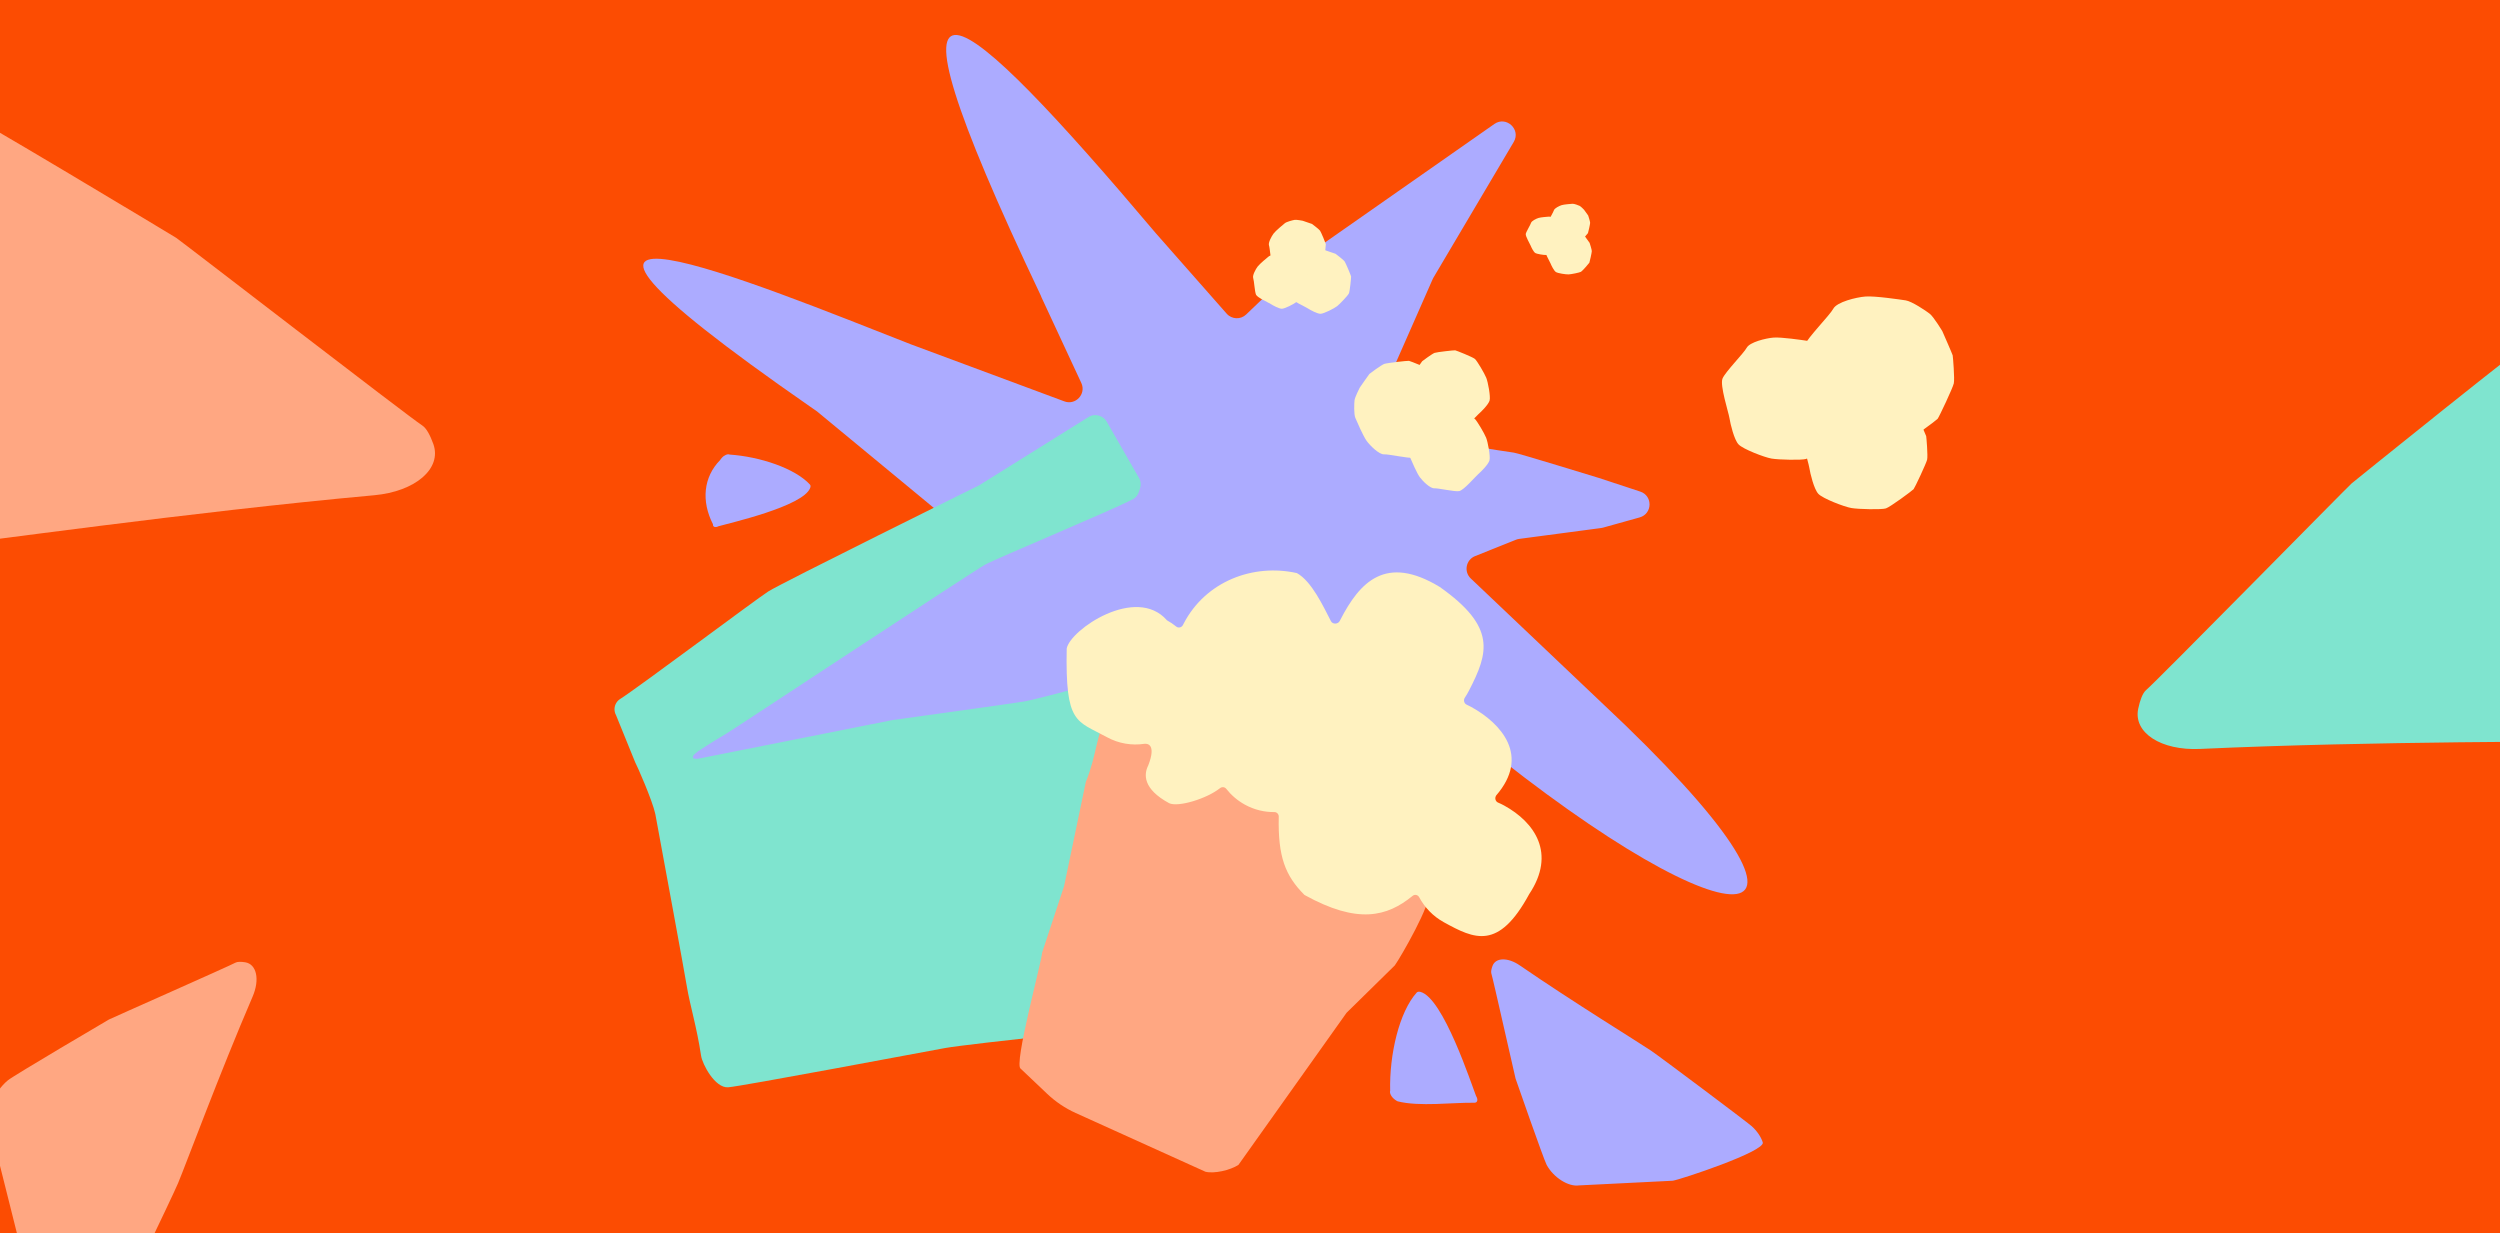
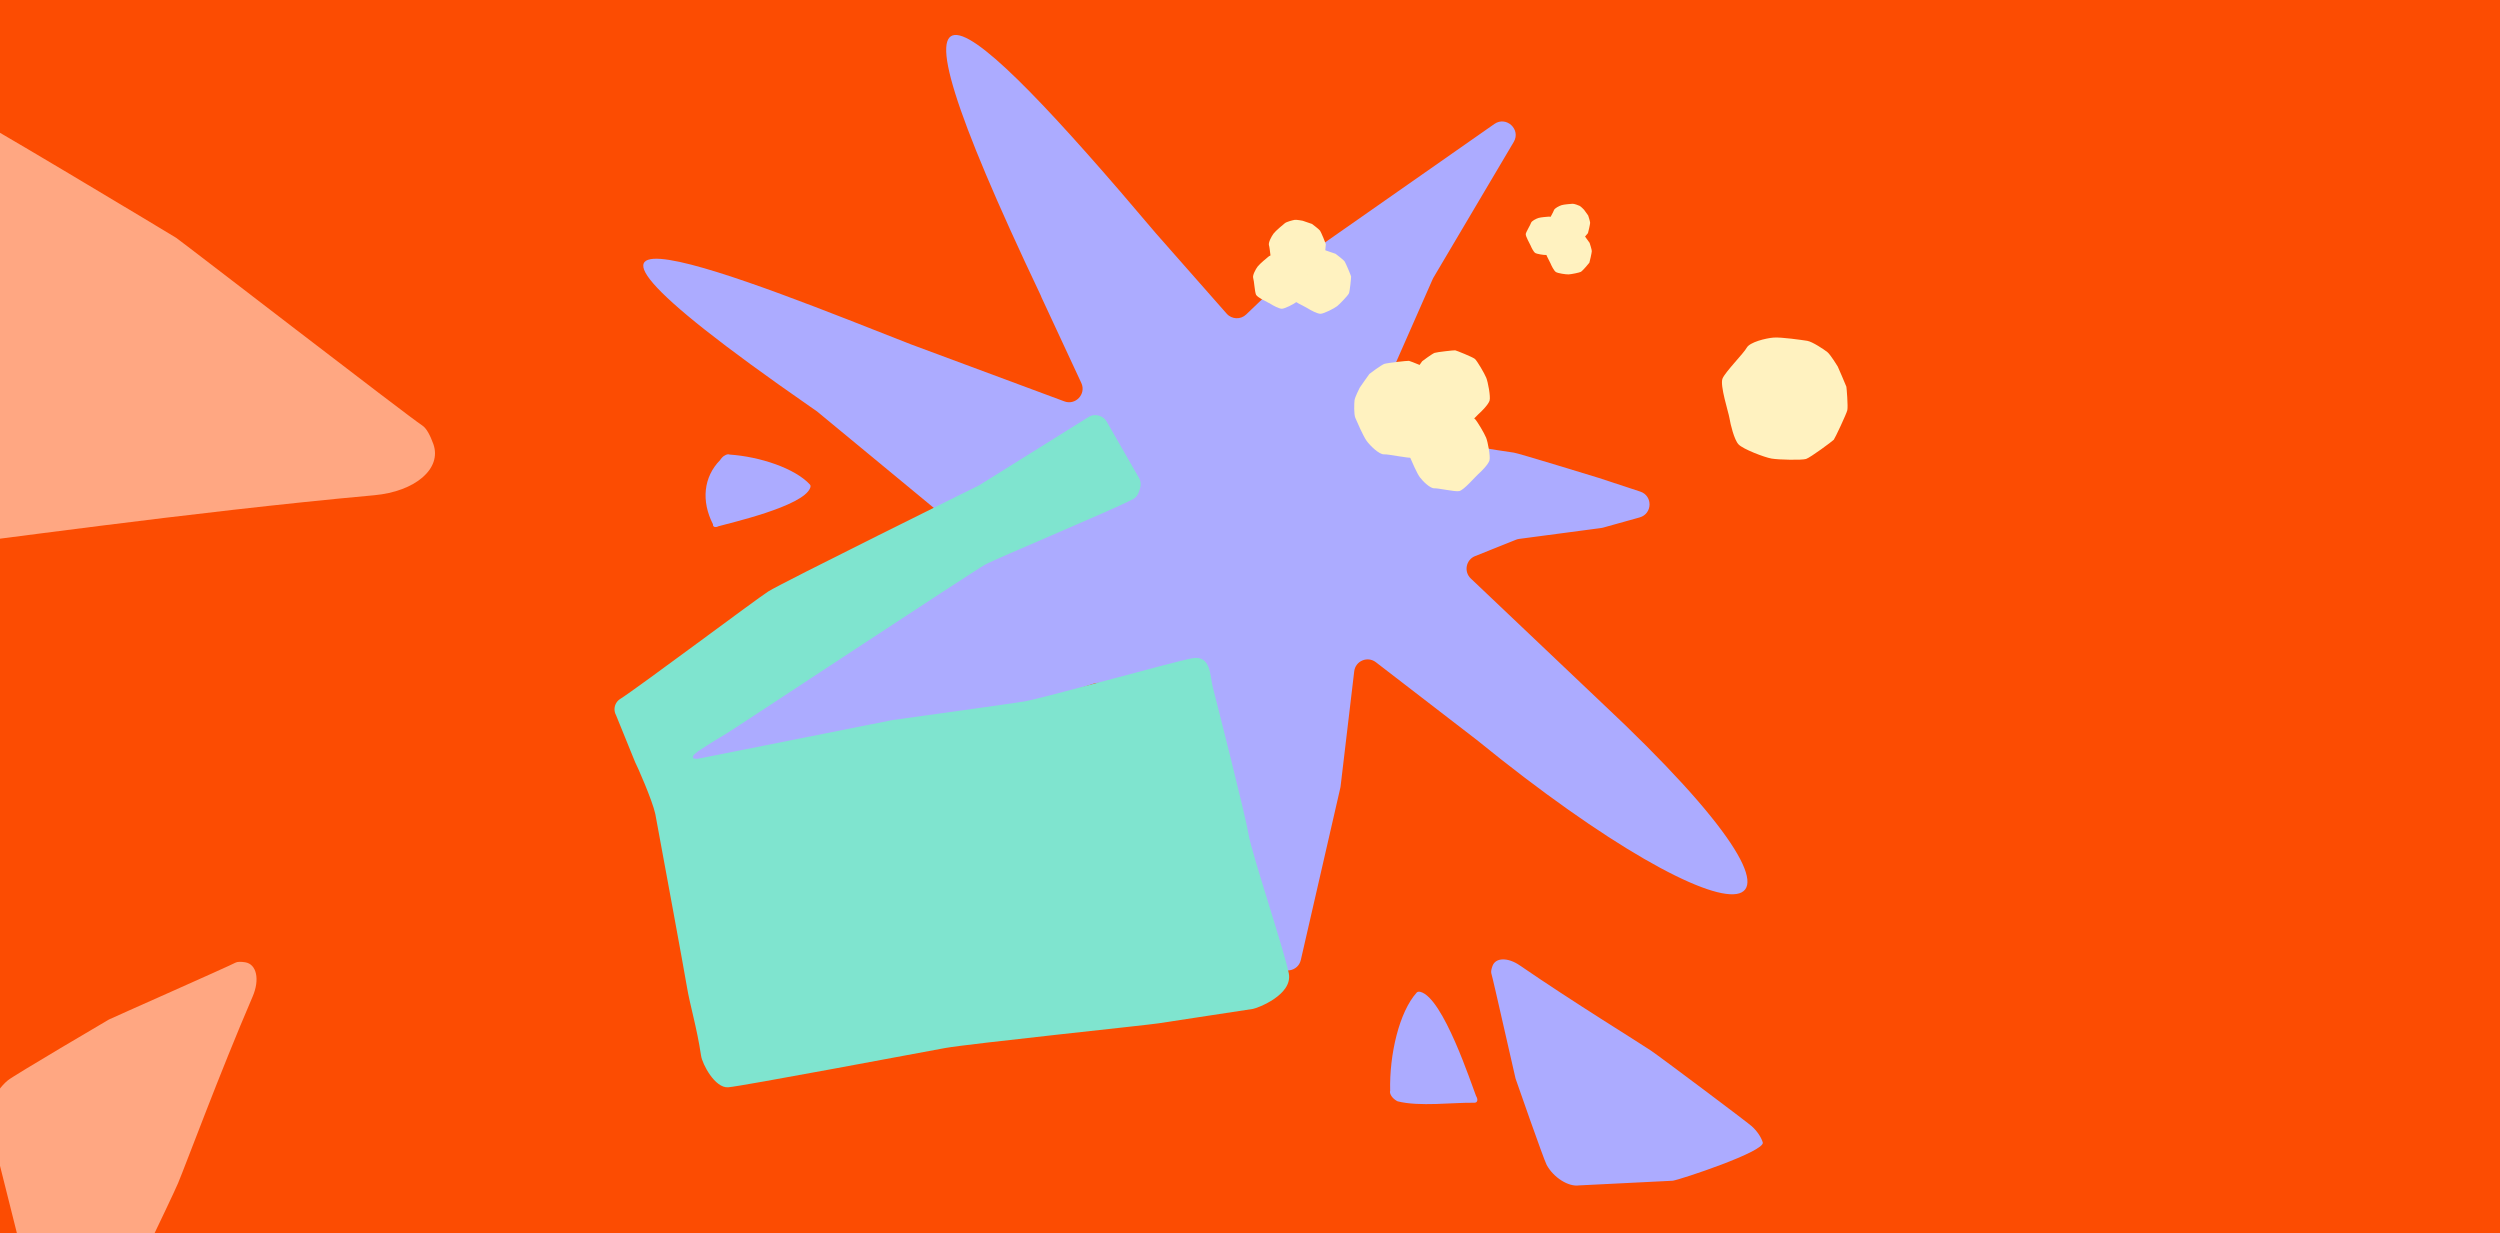
<svg xmlns="http://www.w3.org/2000/svg" width="1322" height="652" viewBox="0 0 1322 652" fill="none">
  <rect x="0" y="0" width="1322" height="652" fill="#333333" stroke="none" />
  <g clip-path="url(#clip0_163_1511)">
    <rect width="1322" height="652" fill="#FC4C02" />
-     <path d="M1027.1 175.12C1027.1 175.12 1032.43 187.258 1032.58 187.911C1032.72 188.565 1033.71 200.36 1033.17 202.752C1032.64 205.144 1025.35 220.614 1024.61 221.475C1023.88 222.337 1009.79 232.795 1007.06 233.657C1004.32 234.518 989.766 234.21 985.193 233.419C980.623 232.633 967.116 227.433 964.303 224.454C961.491 221.476 959.144 211.603 958.534 207.8C957.925 203.996 952.325 186.985 954.149 182.701C955.972 178.417 967.549 166.755 969.467 163.224C971.386 159.694 981.506 157.198 986.423 156.804C991.339 156.409 1004.55 158.364 1007.73 158.838C1010.91 159.313 1018.44 164.312 1020.5 165.959C1022.57 167.606 1027.1 175.12 1027.1 175.12Z" fill="#FFF2C0" />
-     <path d="M1014 219.967C1014 219.967 1018.45 230.102 1018.57 230.648C1018.69 231.193 1019.52 241.042 1019.07 243.04C1018.62 245.037 1012.53 257.954 1011.92 258.673C1011.31 259.393 999.546 268.125 997.263 268.845C994.98 269.564 982.823 269.307 979.005 268.646C975.189 267.99 963.911 263.648 961.562 261.161C959.214 258.674 957.254 250.43 956.745 247.254C956.236 244.078 951.56 229.874 953.083 226.297C954.606 222.72 964.272 212.982 965.874 210.034C967.476 207.086 975.926 205.002 980.032 204.673C984.137 204.344 995.17 205.975 997.824 206.372C1000.48 206.768 1006.76 210.942 1008.49 212.318C1010.21 213.693 1014 219.967 1014 219.967Z" fill="#FFF2C0" />
    <path d="M971.794 193.814C971.794 193.814 976.241 203.949 976.364 204.495C976.488 205.04 977.311 214.889 976.864 216.886C976.416 218.884 970.326 231.801 969.714 232.52C969.102 233.24 957.34 241.972 955.057 242.692C952.774 243.411 940.618 243.154 936.799 242.493C932.983 241.837 921.705 237.495 919.356 235.008C917.008 232.521 915.048 224.277 914.539 221.101C914.03 217.925 909.355 203.721 910.877 200.144C912.4 196.567 922.066 186.829 923.668 183.881C925.27 180.933 933.72 178.849 937.826 178.52C941.931 178.19 952.964 179.822 955.618 180.219C958.272 180.615 964.556 184.789 966.28 186.165C968.005 187.54 971.794 193.814 971.794 193.814Z" fill="#FFF2C0" />
    <path d="M611.417 123.589L648.675 165.872C651.365 168.918 656.044 169.106 658.963 166.304L693.35 133.415C693.601 133.158 693.885 132.93 694.2 132.729L790.215 65.564C796.523 61.155 804.38 68.454 800.466 75.062L758.001 146.816C757.868 147.065 757.736 147.313 757.605 147.591L726.413 218.424C724.523 222.711 727.191 227.613 731.788 228.345C752.082 231.652 799.416 239.359 800.492 239.346C801.867 239.341 845.34 252.696 845.34 252.696L867.371 259.952C874.071 262.155 873.858 271.711 867.049 273.612L847.591 279.041C847.268 279.123 846.945 279.205 846.617 279.227L803.344 284.97C802.751 285.04 802.193 285.198 801.64 285.415L780.011 294.073C775.179 296.019 773.964 302.293 777.739 305.893L846.699 371.339C986.904 502.612 919.312 503.808 780.919 391.272L727.563 350.181C723.174 346.802 716.748 349.485 716.109 355.002L708.903 415.79C708.86 416.032 708.819 416.304 708.776 416.547L687.88 507.611C686.454 513.87 678.142 515.216 674.806 509.732L627.859 432.491L586.781 364.54C585.061 361.696 581.593 360.408 578.406 361.464C512.244 383.505 235.624 476.856 394.784 346.812C395.037 346.586 395.323 346.387 395.64 346.215L498.352 284.694C502.575 282.162 503.035 276.209 499.231 273.06L432.027 217.543C431.838 217.406 431.552 217.206 428.23 214.9C238.916 83.499 401.824 150.782 481.465 182.001L562.688 212.191C568.682 214.562 574.511 208.391 571.807 202.535L550.697 157.143C550.557 156.854 550.445 156.532 550.334 156.211C455.146 -44.1 507.257 0.233 611.417 123.589Z" fill="#ACABFF" />
    <path d="M719.048 204.975C719.048 204.975 723.856 198.019 724.162 197.72C724.467 197.421 730.542 192.938 732.021 192.428C733.499 191.918 744.341 190.7 745.054 190.81C745.767 190.92 756.162 195.068 757.545 196.264C758.928 197.461 763.635 205.47 764.736 208.218C765.839 210.963 767.536 220.038 766.86 222.563C766.185 225.087 761.609 229.667 759.747 231.271C757.886 232.875 750.523 241.61 747.586 242.054C744.649 242.498 734.441 240.115 731.882 240.255C729.322 240.395 724.579 235.735 722.719 233.197C720.859 230.659 717.497 222.83 716.691 220.945C715.885 219.06 716.08 213.3 716.283 211.627C716.487 209.954 719.048 204.975 719.048 204.975Z" fill="#FFF2C0" />
    <path d="M747.788 197.078C747.788 197.078 751.802 191.27 752.058 191.02C752.313 190.771 757.385 187.027 758.62 186.601C759.854 186.175 768.907 185.158 769.503 185.25C770.098 185.342 778.778 188.805 779.932 189.805C781.087 190.804 785.017 197.491 785.937 199.786C786.857 202.078 788.275 209.656 787.711 211.763C787.146 213.871 783.326 217.695 781.771 219.035C780.217 220.374 774.069 227.668 771.617 228.038C769.164 228.409 760.641 226.42 758.504 226.537C756.366 226.653 752.406 222.762 750.853 220.643C749.3 218.524 746.493 211.987 745.82 210.413C745.146 208.839 745.309 204.029 745.479 202.632C745.649 201.236 747.788 197.078 747.788 197.078Z" fill="#FFF2C0" />
    <path d="M747.714 228.752C747.714 228.752 751.729 222.944 751.984 222.695C752.239 222.445 757.311 218.701 758.546 218.275C759.78 217.85 768.833 216.833 769.429 216.924C770.024 217.016 778.704 220.48 779.858 221.479C781.013 222.478 784.943 229.165 785.863 231.46C786.783 233.752 788.201 241.33 787.637 243.438C787.072 245.546 783.252 249.369 781.697 250.709C780.143 252.048 773.995 259.342 771.543 259.713C769.09 260.083 760.567 258.094 758.43 258.211C756.293 258.328 752.332 254.437 750.779 252.318C749.226 250.198 746.419 243.661 745.746 242.087C745.072 240.513 745.235 235.703 745.405 234.307C745.575 232.91 747.714 228.752 747.714 228.752Z" fill="#FFF2C0" />
    <path d="M681.534 514.83C679.43 503.597 661.738 450.726 660.219 441.145C658.701 431.555 642.808 369.097 641.312 363.357C639.806 357.615 640.525 346.254 630.396 348.094C620.278 349.935 551.126 369.395 541.439 370.966C532.218 372.454 477.521 379.996 472.295 380.719C472.026 380.758 471.757 380.796 471.497 380.856L369.098 401.227C368.565 401.376 363.212 401.669 369.158 397.251C376.636 392.339 380.546 390.045 384.125 387.907C389.426 384.721 513.968 302.444 520.875 298.617C527 295.224 587.064 270.246 599.033 264.009C600.57 263.21 601.717 261.836 602.223 260.195L602.922 257.957C603.455 256.246 603.253 254.402 602.363 252.847L585.198 222.918C584.424 221.567 583.193 220.544 581.717 220.012L581.36 219.89C579.467 219.219 577.356 219.439 575.653 220.5L517.736 256.649C517.736 256.649 413.451 308.179 406.287 312.75C399.674 316.969 337.517 363.579 327.965 369.602C327.145 370.115 326.455 370.802 325.947 371.617C324.687 373.603 324.619 376.108 325.752 378.164L335.852 403.025C336.853 404.835 345.007 423.254 346.532 430.467C351.41 456.847 361.854 513.453 363.156 521.372C364.863 531.744 368.429 542.882 370.736 558.291C371.395 562.695 378.057 575.482 385.073 574.961C392.089 574.441 487.349 556.463 499.759 554.203C512.168 551.943 607.589 541.997 612.571 541.141C617.553 540.286 659.988 533.985 662.528 533.516C665.077 533.067 683.628 526.062 681.534 514.83Z" fill="#7FE4CF" />
-     <path d="M586.962 372.566C578.773 391.698 580.203 398.503 574.179 413.505L562.688 468.582L551.06 503.773C550.977 508.066 535.827 563.433 539.756 565.143L553.761 578.427C558.183 582.622 563.276 586.047 568.829 588.56L637.444 619.619C642.118 620.753 650.497 618.829 654.886 615.993L712.063 535.562L737.572 510.509C740.64 506.282 757.438 477.072 755.397 472.31L740.435 437.429C739.151 434.443 736.923 432.03 734.116 430.582C715.161 420.829 640.646 382.516 640.069 382.555C639.595 382.598 601.823 370.778 586.962 372.566Z" fill="#FFA782" />
-     <path fill-rule="evenodd" clip-rule="evenodd" d="M776.836 365.121C776.146 366.453 775.402 367.746 774.586 368.97C773.747 370.238 774.236 372.021 775.567 372.624C776.353 372.975 777.131 373.363 777.899 373.786C794.016 382.633 809.264 399.811 791.149 420.681C791.104 420.759 791.056 420.849 791.02 420.942C790.341 422.225 790.887 423.882 792.186 424.413C793.265 424.864 794.328 425.374 795.376 425.944C811.493 434.791 823.047 451.23 808.626 472.839C792.369 502.791 779.631 496.532 763.526 487.688C757.824 484.554 753.392 479.902 750.437 474.423C749.755 473.154 748.104 472.814 746.985 473.732C733.503 484.768 717.972 488.872 689.806 473.25C679.577 462.987 675.792 453.008 676.196 432.133C676.382 430.687 675.283 429.414 673.899 429.423C668.622 429.484 663.283 428.228 658.326 425.512C654.404 423.362 651.085 420.484 648.433 417.123C647.637 416.106 646.16 415.976 645.147 416.78C638.043 422.43 622.926 426.961 618.277 424.737C604.27 417.175 604.82 409.406 607.194 404.76C611.583 393.46 606.656 393.12 605.131 393.336C598.494 394.318 591.565 393.235 585.249 389.768C569.132 380.921 563.299 383.057 564.075 342.928C565.902 333.058 600.7 309.228 617.099 328.024C618.847 328.988 620.484 330.09 621.986 331.323C623.122 332.248 624.857 331.855 625.542 330.496C625.644 330.292 625.743 330.1 625.845 329.896C637.571 307.161 662.959 297.92 685.799 303.054C693.651 307.367 699.866 320.88 703.799 328.469C704.718 330.257 707.57 330.159 708.477 328.32C708.576 328.128 708.675 327.936 708.774 327.744C719.034 307.856 732.693 292.946 761.396 310.413C791.414 331.619 787.097 345.233 776.836 365.121Z" fill="#FFF2C0" />
    <path d="M688.834 116.727C688.834 116.727 693.548 118.296 693.767 118.419C693.986 118.542 697.514 121.232 698.044 121.982C698.575 122.732 701.045 128.648 701.1 129.069C701.155 129.489 700.524 136.035 700.076 137.011C699.629 137.988 695.885 141.96 694.515 143.033C693.148 144.106 688.308 146.556 686.773 146.59C685.238 146.623 681.902 144.795 680.691 144.009C679.48 143.222 673.342 140.505 672.609 138.921C671.876 137.337 671.542 131.187 671.042 129.766C670.542 128.346 672.391 124.904 673.517 123.438C674.643 121.971 678.507 118.788 679.438 118.023C680.369 117.258 683.65 116.421 684.627 116.261C685.604 116.101 688.834 116.727 688.834 116.727Z" fill="#FFF2C0" />
    <path d="M700.642 132.289C700.642 132.289 705.952 134.056 706.198 134.195C706.445 134.334 710.419 137.364 711.016 138.209C711.614 139.054 714.396 145.717 714.458 146.191C714.52 146.664 713.809 154.037 713.305 155.138C712.801 156.238 708.584 160.712 707.041 161.92C705.501 163.129 700.049 165.888 698.32 165.927C696.591 165.965 692.834 163.905 691.47 163.019C690.106 162.134 683.192 159.073 682.366 157.289C681.54 155.505 681.163 148.577 680.601 146.977C680.038 145.376 682.121 141.5 683.389 139.848C684.657 138.196 689.009 134.61 690.058 133.749C691.106 132.887 694.802 131.945 695.903 131.764C697.003 131.584 700.642 132.289 700.642 132.289Z" fill="#FFF2C0" />
    <path d="M679.867 134.428C679.867 134.428 684.419 135.943 684.63 136.062C684.842 136.181 688.248 138.779 688.761 139.503C689.273 140.228 691.658 145.94 691.711 146.346C691.765 146.752 691.155 153.073 690.723 154.016C690.291 154.96 686.675 158.795 685.353 159.831C684.033 160.868 679.359 163.233 677.876 163.266C676.394 163.298 673.173 161.533 672.003 160.773C670.834 160.014 664.907 157.39 664.199 155.86C663.491 154.331 663.168 148.392 662.685 147.02C662.203 145.648 663.989 142.325 665.076 140.909C666.163 139.492 669.894 136.418 670.793 135.68C671.692 134.941 674.861 134.133 675.804 133.978C676.747 133.824 679.867 134.428 679.867 134.428Z" fill="#FFF2C0" />
    <path d="M837.629 110.903C837.629 110.903 839.752 113.789 839.829 113.953C839.907 114.117 840.864 117.17 840.865 117.833C840.865 118.496 839.856 123.008 839.713 123.278C839.571 123.549 836.473 127.141 835.803 127.53C835.133 127.919 831.274 128.699 830.021 128.76C828.768 128.823 824.898 128.25 823.98 127.631C823.062 127.012 821.859 124.546 821.473 123.579C821.087 122.611 818.604 118.455 818.832 117.217C819.059 115.979 821.423 112.218 821.721 111.173C822.018 110.128 824.54 108.871 825.814 108.477C827.088 108.082 830.689 107.816 831.555 107.753C832.422 107.69 834.703 108.564 835.345 108.876C835.987 109.189 837.629 110.903 837.629 110.903Z" fill="#FFF2C0" />
    <path d="M838.103 124.984C838.103 124.984 840.494 128.236 840.581 128.421C840.669 128.605 841.747 132.044 841.748 132.791C841.748 133.537 840.611 138.62 840.451 138.925C840.29 139.229 836.801 143.276 836.046 143.714C835.291 144.152 830.944 145.03 829.533 145.1C828.122 145.17 823.763 144.525 822.728 143.827C821.694 143.13 820.339 140.352 819.905 139.263C819.47 138.173 816.673 133.492 816.929 132.097C817.186 130.703 819.849 126.466 820.184 125.289C820.519 124.112 823.36 122.696 824.794 122.252C826.229 121.807 830.285 121.508 831.262 121.437C832.238 121.366 834.807 122.35 835.53 122.702C836.254 123.054 838.103 124.984 838.103 124.984Z" fill="#FFF2C0" />
    <path d="M824.976 117.593C824.976 117.593 827.027 120.381 827.101 120.539C827.176 120.697 828.101 123.646 828.101 124.286C828.101 124.926 827.127 129.283 826.989 129.544C826.852 129.806 823.861 133.274 823.213 133.65C822.566 134.025 818.84 134.778 817.63 134.838C816.421 134.899 812.683 134.345 811.796 133.747C810.91 133.149 809.748 130.768 809.375 129.834C809.003 128.9 806.605 124.886 806.825 123.691C807.045 122.495 809.328 118.863 809.615 117.854C809.902 116.846 812.337 115.632 813.567 115.251C814.797 114.869 818.275 114.613 819.112 114.552C819.949 114.491 822.151 115.335 822.771 115.637C823.391 115.938 824.976 117.593 824.976 117.593Z" fill="#FFF2C0" />
    <path d="M381.707 242.097C382.975 240.662 384.841 239.893 385.867 240.378C401.893 241.488 420.379 247.634 428.308 256.236C428.658 256.617 428.712 257.228 428.457 257.94C424.912 267.818 385.161 276.73 379.96 278.276C378.216 279.143 376.852 278.651 377.01 277.213C370.794 265.027 371.929 252.288 380.839 243.25C380.918 243.037 381.266 242.599 381.707 242.097Z" fill="#ACABFF" />
    <path d="M737.612 581.478C735.777 580.14 734.662 578.022 735.121 576.756C734.655 557.707 739.863 535.194 749.141 524.875C749.553 524.421 750.268 524.289 751.137 524.511C763.196 527.601 778.13 573.558 780.532 579.529C781.75 581.492 781.32 583.158 779.604 583.13C768.296 582.938 750.497 585.325 739.071 582.376C738.81 582.306 738.254 581.944 737.612 581.478Z" fill="#ACABFF" />
    <path d="M789.228 510.791C790.879 506.283 797.362 506.166 803.667 510.502C832.099 530.043 865.286 550.386 873.022 555.559C877.363 558.464 923.824 593.296 926.309 595.534C929.108 598.059 931.209 601.128 932.152 604.085C933.667 608.834 888.64 623.759 884.569 624.368L834.988 626.843C829.379 627.677 821.456 622.649 817.863 615.983C816.325 613.125 801.531 570.689 801.427 570.35C801.123 569.406 789.512 517.55 788.611 514.704C788.34 513.822 788.66 512.373 789.228 510.791Z" fill="#ACABFF" />
-     <path d="M1130.68 374.784C1128.04 387.475 1142.74 396.987 1163.38 396.033C1256.43 391.759 1361.54 392.426 1386.65 391.593C1400.75 391.122 1556.95 377.487 1565.84 375.899C1575.85 374.099 1585.05 370.058 1591.43 364.622C1601.67 355.891 1519.7 257.471 1511.23 250.272L1401.07 173.908C1389.39 163.998 1364.06 164.231 1346.32 174.395C1338.71 178.756 1244.29 254.974 1243.57 255.602C1241.52 257.334 1140.97 359.691 1134.84 364.93C1132.96 366.567 1131.63 370.348 1130.68 374.784Z" fill="#7FE4CF" />
    <path d="M229.151 234.798C233.77 247.77 219.681 259.907 197.823 261.891C99.291 270.867 -11.207 286.787 -37.752 289.545C-52.652 291.09 -218.982 299.359 -228.566 298.975C-239.367 298.531 -249.626 295.611 -257.125 290.814C-269.168 283.11 -197.164 167.683 -189.299 158.882L-84.437 62.581C-73.588 50.463 -46.896 47.041 -26.757 55.166C-18.126 58.655 92.266 125.181 93.115 125.737C95.517 127.264 216.143 220.407 223.345 225.033C225.56 226.484 227.508 230.268 229.151 234.798Z" fill="#FFA782" />
    <path d="M129.619 508.849C135.716 509.801 137.486 517.945 133.597 526.98C116.075 567.713 98.733 614.644 94.147 625.691C91.571 631.891 59.282 699.181 57.083 702.874C54.6 707.034 51.257 710.452 47.765 712.381C42.156 715.479 12.073 662.446 10.287 657.467L-5.239 595.578C-7.695 588.715 -3.339 577.468 4.166 571.271C7.385 568.617 57.183 539.346 57.584 539.131C58.699 538.511 121.17 510.898 124.531 509.049C125.576 508.486 127.483 508.528 129.619 508.849Z" fill="#FFA782" />
  </g>
  <defs>
    <clipPath id="clip0_163_1511">
      <rect width="1322" height="652" fill="white" />
    </clipPath>
  </defs>
</svg>